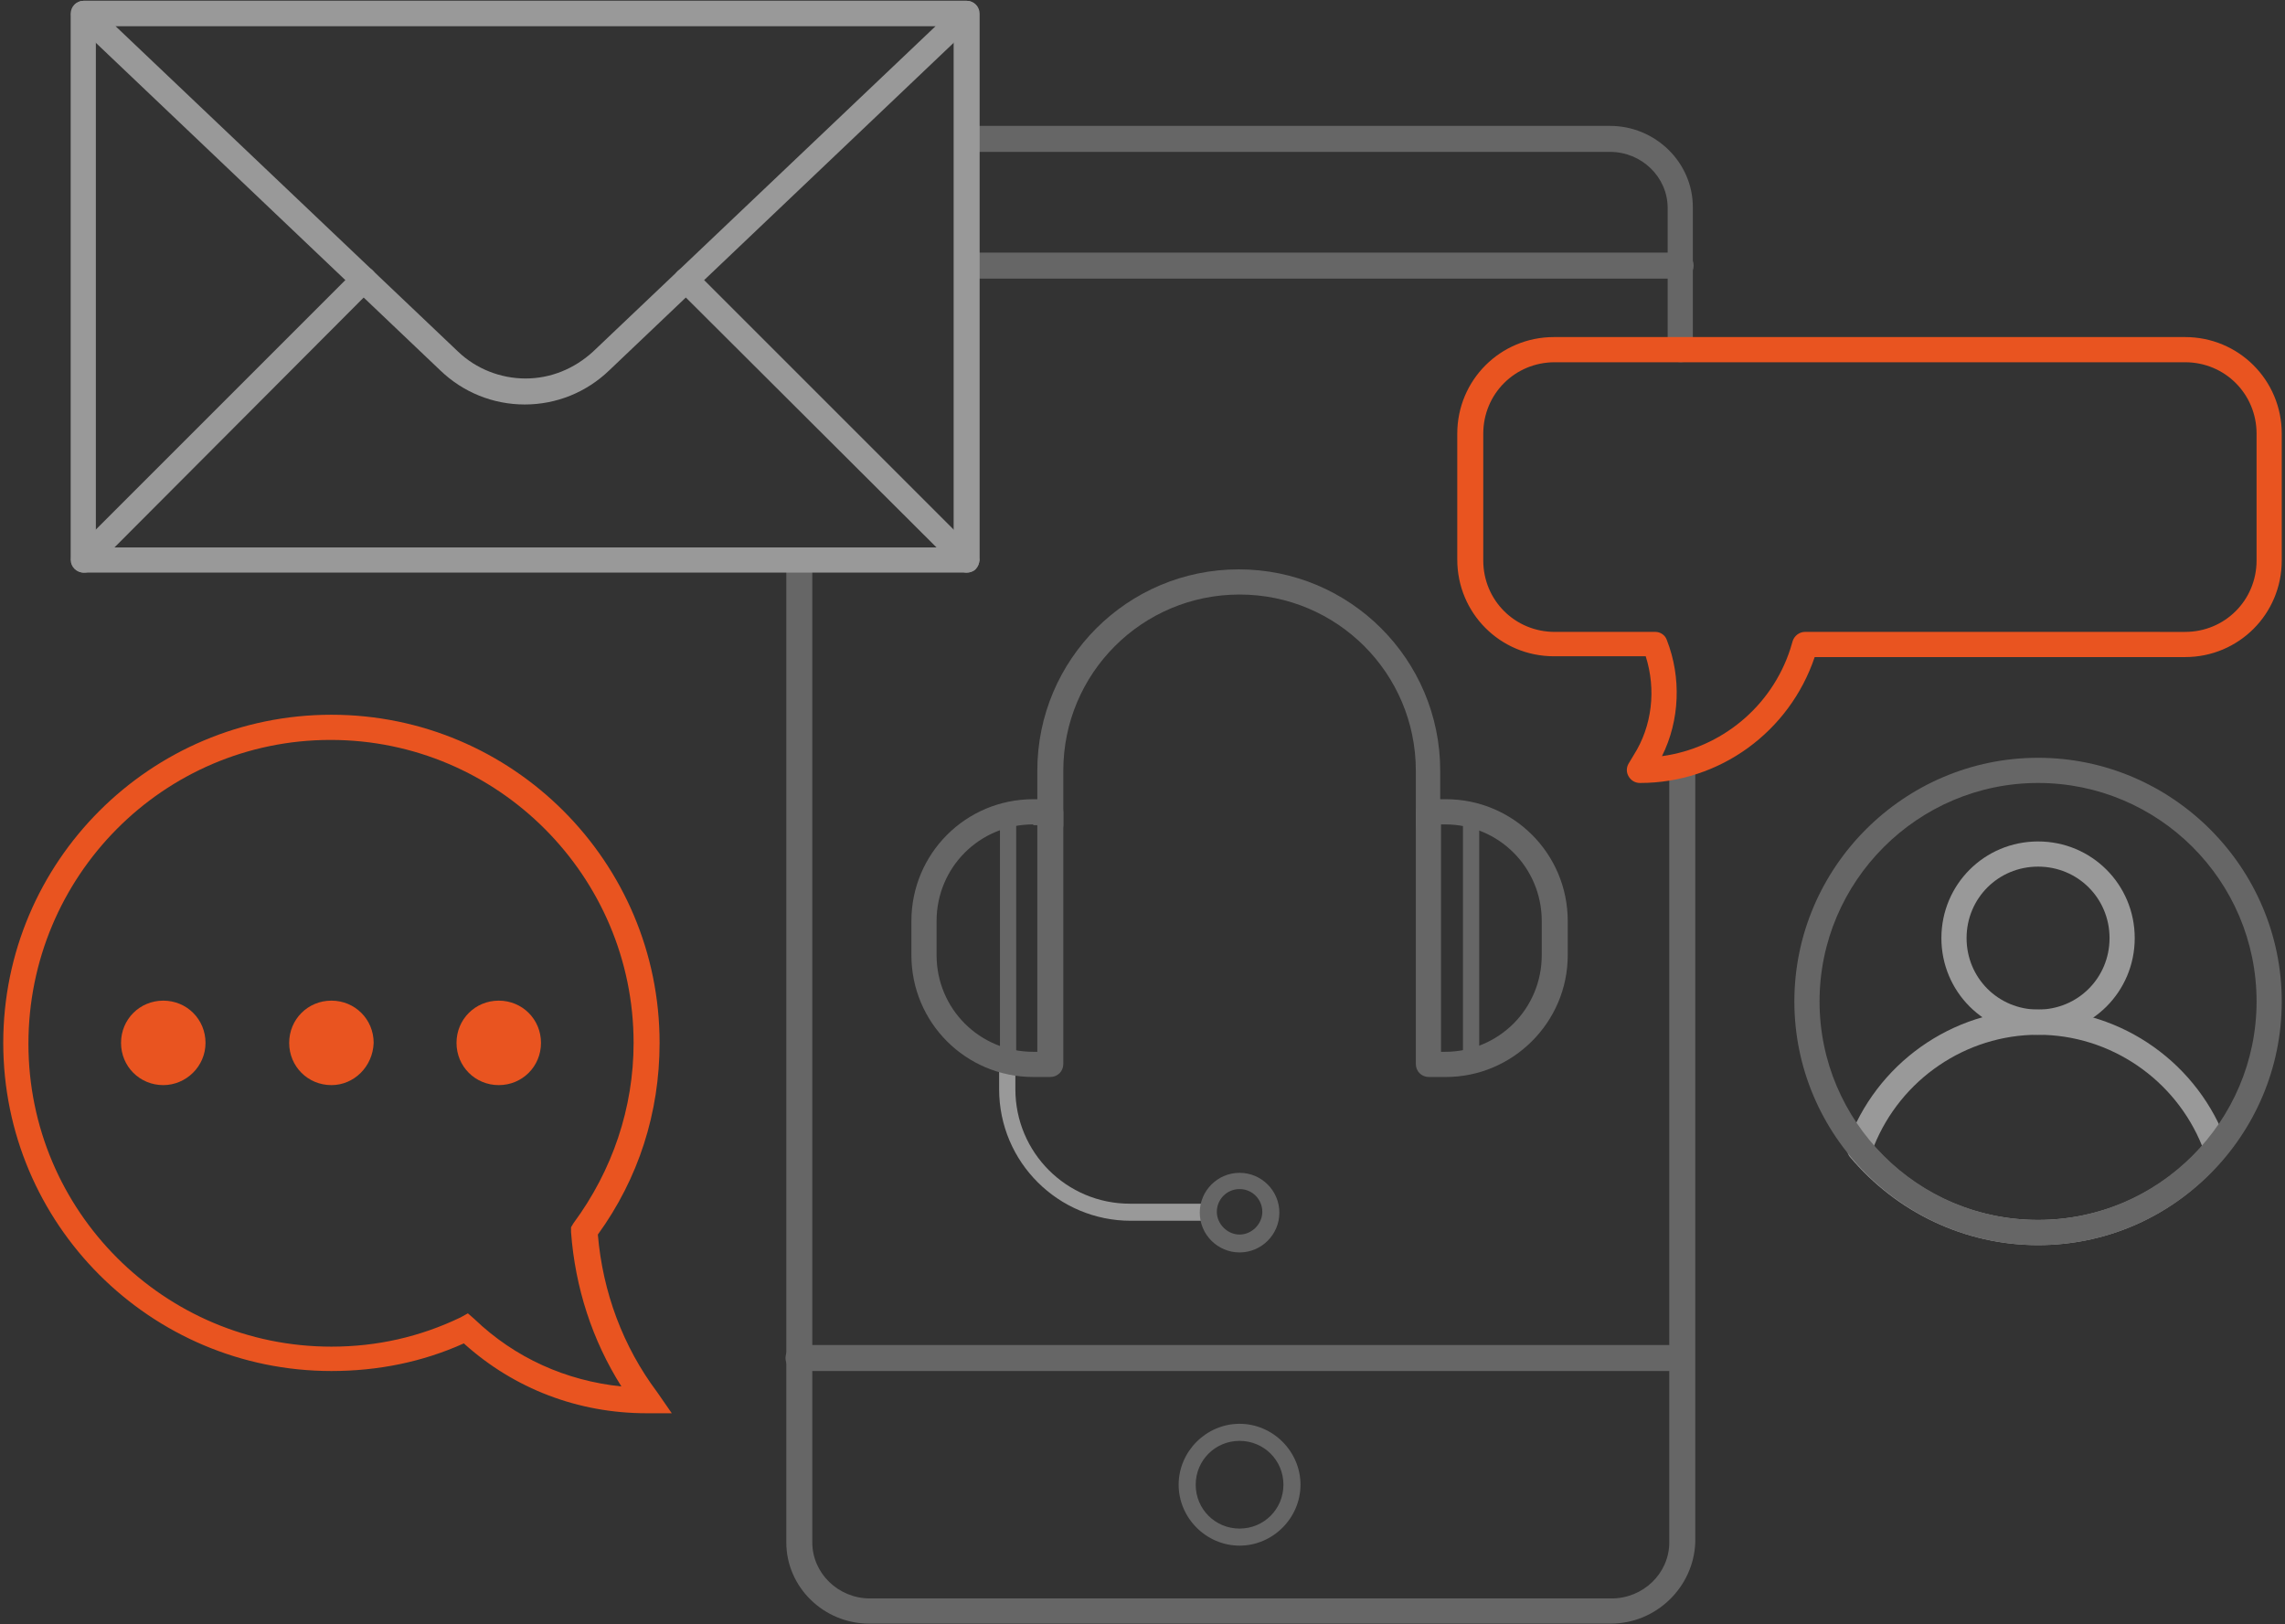
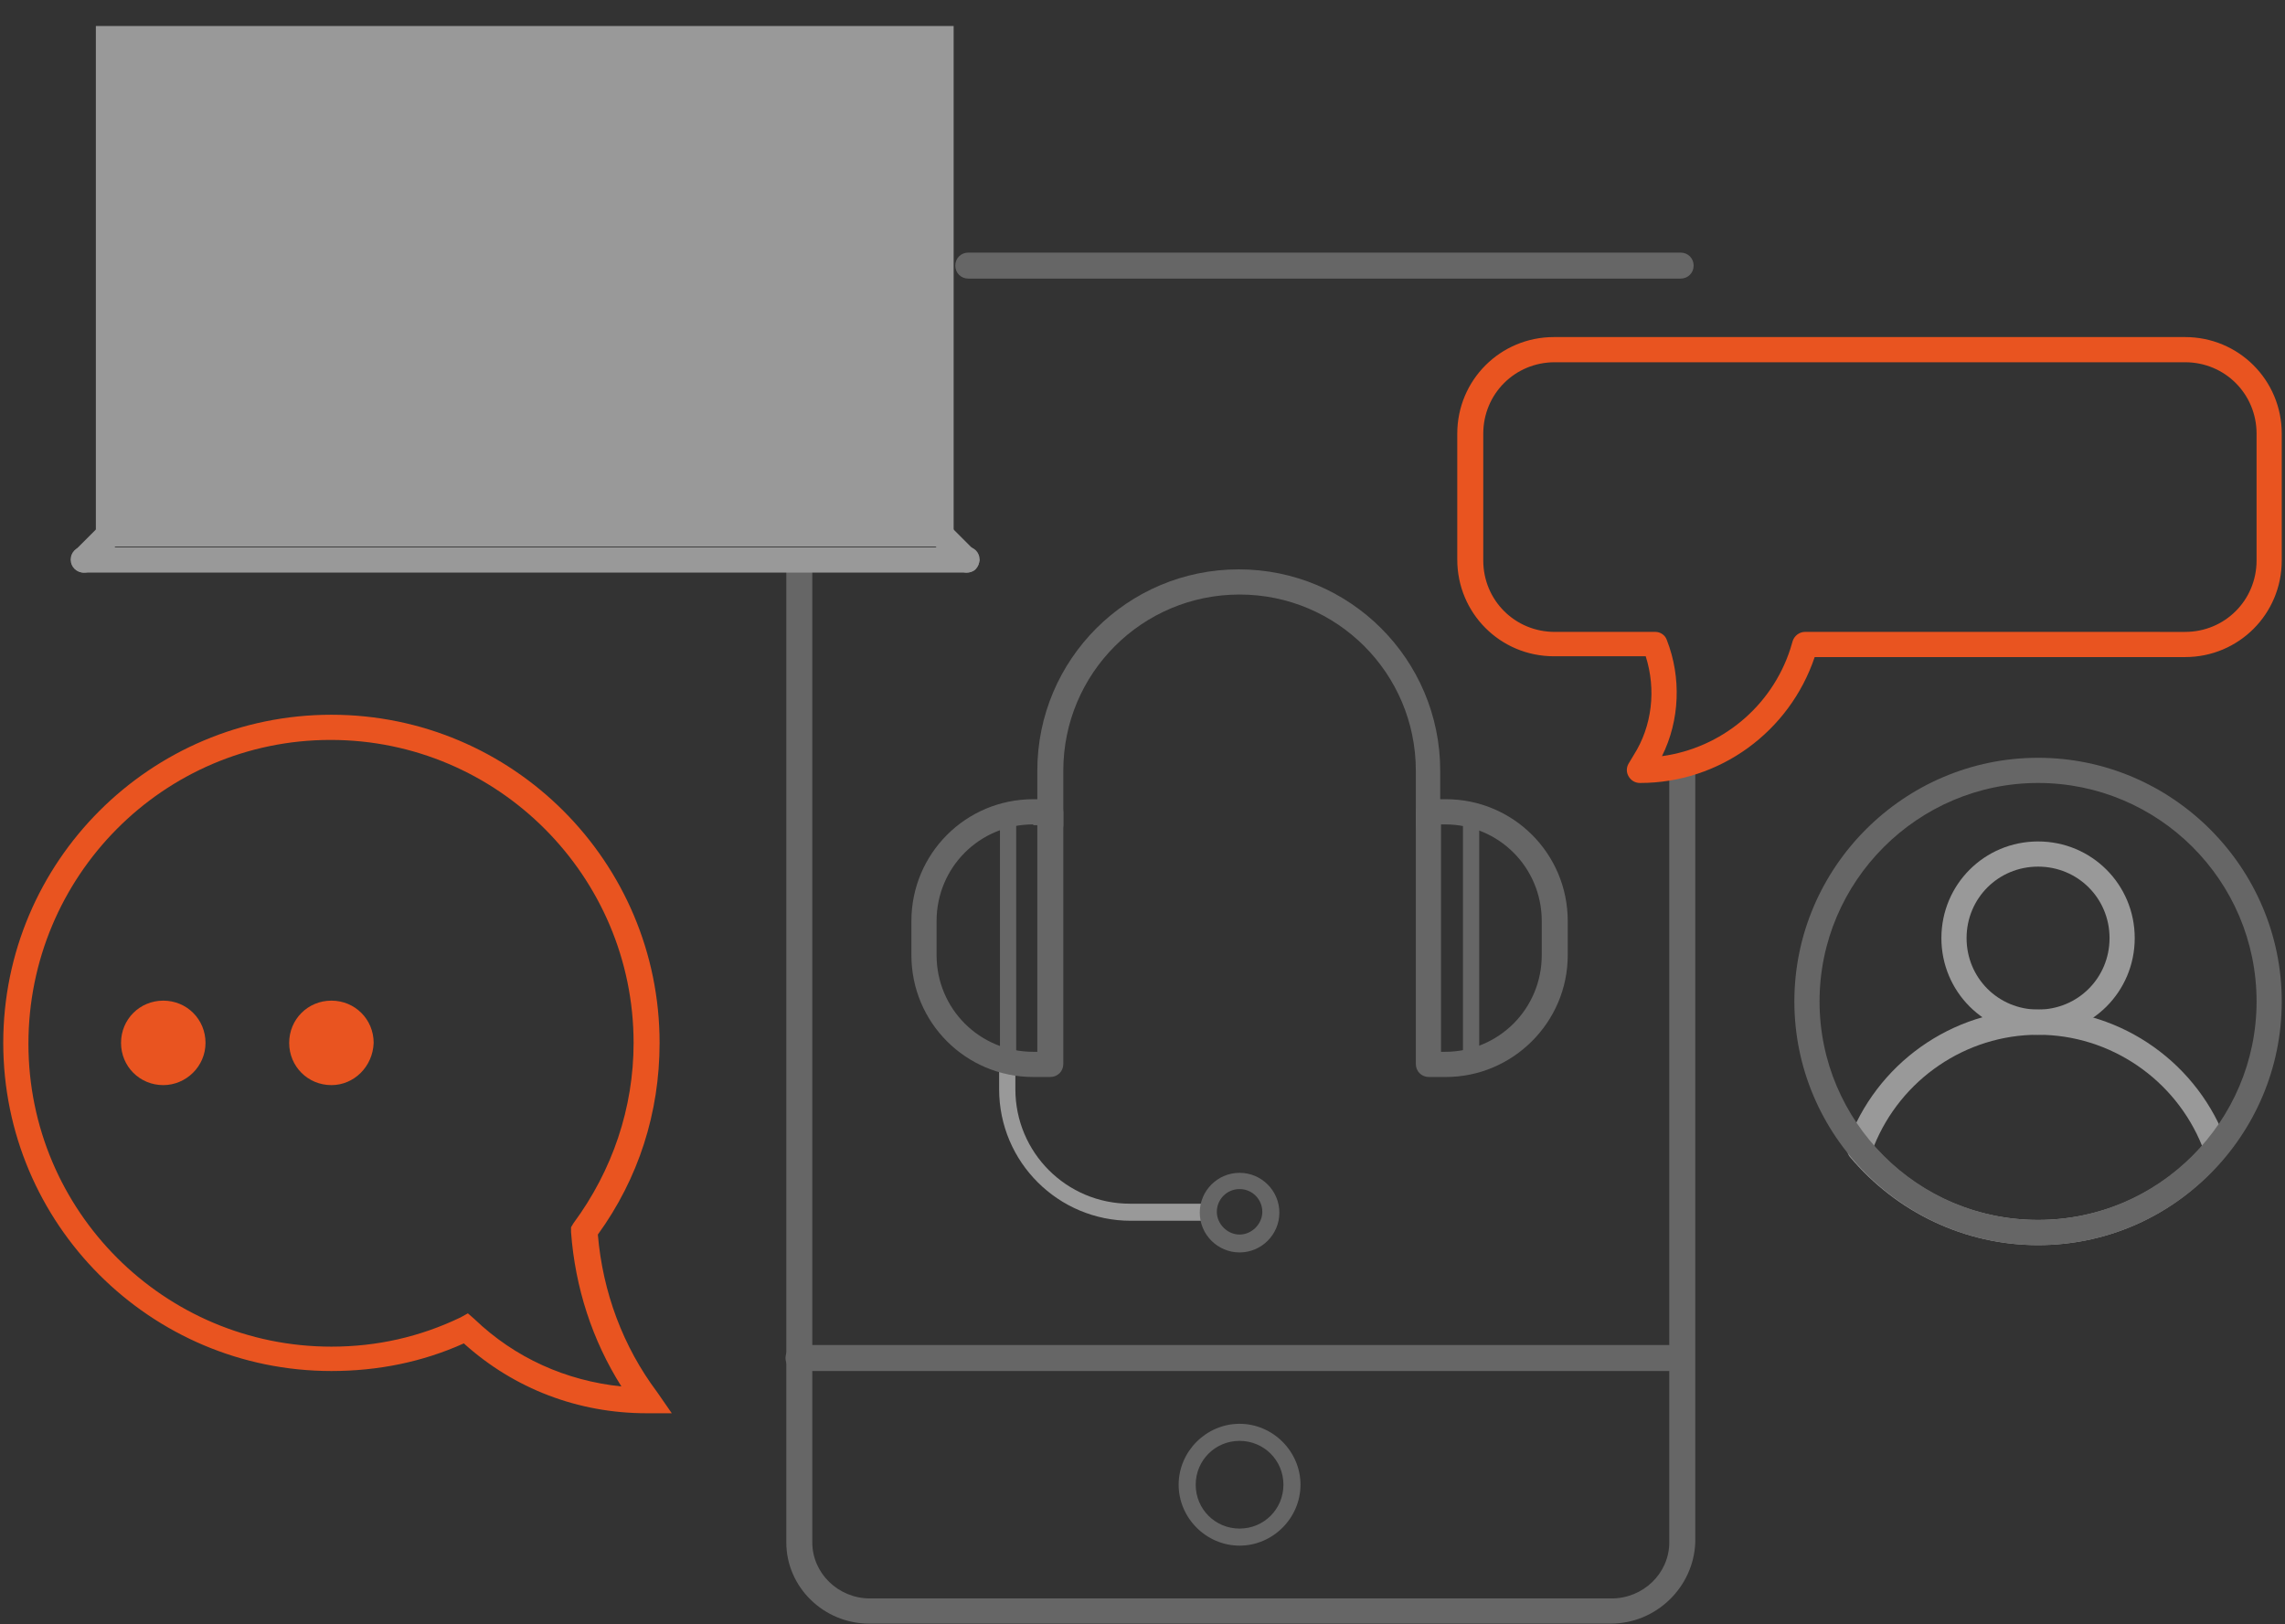
<svg xmlns="http://www.w3.org/2000/svg" xml:space="preserve" id="Layer_1" x="0" y="0" enable-background="new 0 0 281.3 200" viewBox="0 0 281.3 200">
  <rect x="0" y="0" width="281.3" height="200" fill="#333333" stroke="none" />
  <style>.st0{fill:#999}.st1{fill:#666}.st2{fill:none}.st3{fill:#fff}.st4{fill:#e95420}</style>
  <g>
    <g>
      <g>
        <path d="M148.7 150.3h-9.5c-8.9 0-16.2-7.2-16.2-16.2v-3.5c0-.6.5-1 1-1s1 .5 1 1v3.5c0 7.8 6.3 14.1 14.1 14.1h9.5c.6 0 1 .5 1 1s-.3 1.1-.9 1.1z" class="st0" />
      </g>
    </g>
    <g>
      <path d="M152.6 154.2c-2.7 0-4.9-2.2-4.9-4.9s2.2-4.9 4.9-4.9 4.9 2.2 4.9 4.9-2.2 4.9-4.9 4.9zm0-7.8c-1.6 0-2.8 1.3-2.8 2.8s1.3 2.8 2.8 2.8 2.8-1.3 2.8-2.8-1.2-2.8-2.8-2.8z" class="st1" />
    </g>
    <g>
-       <circle cx="250.9" cy="123.3" r="28.5" class="st2" />
-     </g>
+       </g>
    <g>
      <path d="M127.2 100h2.1v31h-2.1c-7.4 0-13.4-6-13.4-13.4v-4.2c0-7.4 6-13.4 13.4-13.4z" class="st2" />
    </g>
    <g>
      <path d="M124.1 131.7c-.6 0-1-.5-1-1v-30.3c0-.6.5-1 1-1s1 .5 1 1v30.3c.1.5-.4 1-1 1z" class="st1" />
    </g>
    <g>
      <path d="M198.3 199.9H107c-5.6 0-10.2-4.5-10.2-10V69.6c0-.9.7-1.6 1.6-1.6s1.6.7 1.6 1.6v120.3c0 3.8 3.2 6.9 7.1 6.9h91.3c3.9 0 7.1-3.1 7.1-6.9V95.3c0-.9.7-1.6 1.6-1.6s1.6.7 1.6 1.6v94.6c-.2 5.5-4.8 10-10.4 10z" class="st1" />
    </g>
    <g>
-       <path d="M206.9 44.6c-.9 0-1.6-.7-1.6-1.6V25.6c0-3.8-3.2-6.9-7.1-6.9h-78.4c-.9 0-1.6-.7-1.6-1.6s.7-1.6 1.6-1.6h78.4c5.6 0 10.2 4.5 10.2 10V43c.1.9-.6 1.6-1.5 1.6z" class="st1" />
-     </g>
+       </g>
    <g>
      <g>
        <path d="M206.9 32.7h-87.7" class="st3" />
        <path d="M206.9 34.3h-87.7c-.9 0-1.6-.7-1.6-1.6s.7-1.6 1.6-1.6h87.7c.9 0 1.6.7 1.6 1.6s-.7 1.6-1.6 1.6z" class="st1" />
      </g>
    </g>
    <g>
      <path d="M206.9 167.3H98.3" class="st3" />
      <path d="M206.9 168.8H98.3c-.9 0-1.6-.7-1.6-1.6s.7-1.6 1.6-1.6H207c.9 0 1.6.7 1.6 1.6s-.8 1.6-1.7 1.6z" class="st1" />
    </g>
    <g>
      <path d="M152.6 190.3c-4.1 0-7.5-3.4-7.5-7.5s3.4-7.5 7.5-7.5 7.5 3.4 7.5 7.5-3.4 7.5-7.5 7.5zm0-12.9c-3 0-5.4 2.4-5.4 5.4s2.4 5.4 5.4 5.4 5.4-2.4 5.4-5.4-2.4-5.4-5.4-5.4z" class="st1" />
    </g>
    <g>
      <path d="M201.9 96.4c-.6 0-1.1-.3-1.4-.8-.3-.5-.3-1.1 0-1.6l.6-1c2.3-3.6 2.8-8.1 1.5-12.2h-11.3c-6.6 0-11.9-5.3-11.9-11.9V53.4c0-6.6 5.3-11.9 11.9-11.9H269c6.6 0 11.9 5.3 11.9 11.9V69c0 6.6-5.3 11.9-11.9 11.9h-45.6c-3.1 9.2-11.7 15.5-21.5 15.5zm-10.5-51.8c-4.9 0-8.8 3.9-8.8 8.8V69c0 4.9 3.9 8.8 8.8 8.8h12.4c.6 0 1.2.4 1.4 1 1.8 4.6 1.6 9.9-.6 14.3 7.3-1 13.5-6.1 15.8-13.2l.3-1c.2-.6.8-1.1 1.5-1.1H269c4.9 0 8.8-3.9 8.8-8.8V53.4c0-4.9-3.9-8.8-8.8-8.8h-77.6z" class="st4" />
    </g>
    <g>
      <path d="M250.9 153.3c-9 0-17.4-4-23.2-10.9-.3-.4-.4-1-.3-1.5 3.5-9.9 12.9-16.6 23.4-16.6 10.5 0 19.9 6.7 23.4 16.6.2.5.1 1.1-.3 1.5-5.6 6.9-14 10.9-23 10.9zm-20.2-12.2c5.1 5.8 12.4 9.1 20.2 9.1 7.8 0 15.1-3.3 20.2-9.1-3.3-8.2-11.3-13.7-20.2-13.7-8.9 0-16.9 5.5-20.2 13.7z" class="st0" />
    </g>
    <g>
      <g>
        <path d="M250.9 127.4c-6.6 0-11.9-5.3-11.9-11.9s5.3-11.9 11.9-11.9c6.6 0 11.9 5.3 11.9 11.9s-5.3 11.9-11.9 11.9zm0-20.7c-4.9 0-8.8 3.9-8.8 8.8s3.9 8.8 8.8 8.8 8.8-3.9 8.8-8.8-3.9-8.8-8.8-8.8z" class="st0" />
      </g>
    </g>
    <g>
      <path d="M175.9 103.2c-.9 0-1.6-.7-1.6-1.6v-6.7c0-12-9.7-21.7-21.7-21.7s-21.7 9.7-21.7 21.7v6.7c0 .9-.7 1.6-1.6 1.6s-1.6-.7-1.6-1.6v-6.7c0-13.7 11.1-24.8 24.8-24.8s24.8 11.1 24.8 24.8v6.7c.1.9-.6 1.6-1.4 1.6z" class="st1" />
    </g>
    <g>
      <path d="M178 131h-2.1v-31h2.1c7.4 0 13.4 6 13.4 13.4v4.2c0 7.4-6 13.4-13.4 13.4z" class="st2" />
    </g>
    <g>
      <path d="M181.1 131.7c-.6 0-1-.5-1-1v-30.3c0-.6.5-1 1-1s1 .5 1 1v30.3c0 .5-.5 1-1 1z" class="st1" />
    </g>
    <g>
-       <path d="M119 70.5H10.3c-.9 0-1.6-.7-1.6-1.6V1.7c0-.9.7-1.6 1.6-1.6H119c.9 0 1.6.7 1.6 1.6V69c-.1.8-.8 1.5-1.6 1.5zM11.8 67.4h105.6V3.2H11.8v64.2z" class="st0" />
+       <path d="M119 70.5H10.3c-.9 0-1.6-.7-1.6-1.6c0-.9.7-1.6 1.6-1.6H119c.9 0 1.6.7 1.6 1.6V69c-.1.8-.8 1.5-1.6 1.5zM11.8 67.4h105.6V3.2H11.8v64.2z" class="st0" />
    </g>
    <g>
      <path d="M250.9 153.3c-16.5 0-30-13.5-30-30s13.5-30 30-30 30 13.5 30 30-13.4 30-30 30zm0-56.9c-14.8 0-26.9 12.1-26.9 26.9 0 14.8 12.1 26.9 26.9 26.9 14.8 0 26.9-12.1 26.9-26.9 0-14.9-12.1-26.9-26.9-26.9z" class="st1" />
    </g>
    <g>
      <path d="M129.3 132.6h-2.1c-8.3 0-15-6.7-15-15v-4.2c0-8.3 6.7-15 15-15h2.1c.9 0 1.6.7 1.6 1.6v31c0 .9-.7 1.6-1.6 1.6zm-2.1-31.1c-6.6 0-11.9 5.3-11.9 11.9v4.2c0 6.6 5.3 11.9 11.9 11.9h.5v-27.9h-.5z" class="st1" />
    </g>
    <g>
      <path d="M178 132.6h-2.1c-.9 0-1.6-.7-1.6-1.6v-31c0-.9.7-1.6 1.6-1.6h2.1c8.3 0 15 6.7 15 15v4.2c0 8.3-6.8 15-15 15zm-.6-3.1h.5c6.6 0 11.9-5.3 11.9-11.9v-4.2c0-6.6-5.3-11.9-11.9-11.9h-.5v28z" class="st1" />
    </g>
    <g>
-       <path d="M64.6 49.8c-3.9 0-7.6-1.5-10.4-4.2L9.2 2.8c-.4-.4-.6-1.1-.3-1.7.2-.6.8-1 1.4-1H119c.6 0 1.2.4 1.4 1 .2.6.1 1.3-.4 1.7L75 45.6c-2.8 2.7-6.5 4.2-10.4 4.2zM14.2 3.2l42.2 40.1c2.2 2.1 5.2 3.3 8.3 3.3s6-1.2 8.3-3.3l42.2-40.1h-101zM74 44.5z" class="st0" />
-     </g>
+       </g>
    <g>
      <path d="M10.3 70.5c-.4 0-.8-.2-1.1-.5-.6-.6-.6-1.6 0-2.2l34.5-34.5c.6-.6 1.6-.6 2.2 0 .6.6.6 1.6 0 2.2L11.4 70.1c-.3.3-.7.4-1.1.4z" class="st0" />
    </g>
    <g>
      <g>
        <path d="M119 70.5c-.4 0-.8-.2-1.1-.5L83.4 35.6c-.6-.6-.6-1.6 0-2.2.6-.6 1.6-.6 2.2 0l34.5 34.5c.6.6.6 1.6 0 2.2-.3.3-.7.4-1.1.4z" class="st0" />
      </g>
    </g>
    <g>
      <g>
        <path d="M82.7 174h-3.1c-8.4 0-16.3-3-22.5-8.6-5.1 2.3-10.6 3.4-16.3 3.4-22.3 0-40.4-18.1-40.4-40.4S18.5 88 40.8 88s40.4 18.1 40.4 40.4c0 8.6-2.6 16.7-7.6 23.6.6 7.1 3.1 13.8 7.3 19.4l1.8 2.6zm-25.1-12.3.8.7c5 4.8 11.3 7.6 18.1 8.3-3.6-5.7-5.7-12.2-6.2-19v-.6l.3-.5c4.8-6.5 7.4-14.2 7.4-22.2 0-20.5-16.7-37.3-37.3-37.3S3.5 107.9 3.5 128.5s16.7 37.3 37.3 37.3c5.6 0 10.9-1.2 15.9-3.6l.9-.5z" class="st4" />
      </g>
      <g>
        <path d="M20.1 133.6c-2.9 0-5.2-2.3-5.2-5.2 0-2.9 2.3-5.2 5.2-5.2 2.9 0 5.2 2.3 5.2 5.2 0 2.9-2.4 5.2-5.2 5.2z" class="st4" />
      </g>
      <g>
        <path d="M40.8 133.6c-2.9 0-5.2-2.3-5.2-5.2 0-2.9 2.3-5.2 5.2-5.2 2.9 0 5.2 2.3 5.2 5.2-.1 2.9-2.4 5.2-5.2 5.2z" class="st4" />
      </g>
      <g>
-         <path d="M61.4 133.6c-2.9 0-5.2-2.3-5.2-5.2 0-2.9 2.3-5.2 5.2-5.2 2.9 0 5.2 2.3 5.2 5.2 0 2.9-2.3 5.2-5.2 5.2z" class="st4" />
-       </g>
+         </g>
    </g>
  </g>
</svg>